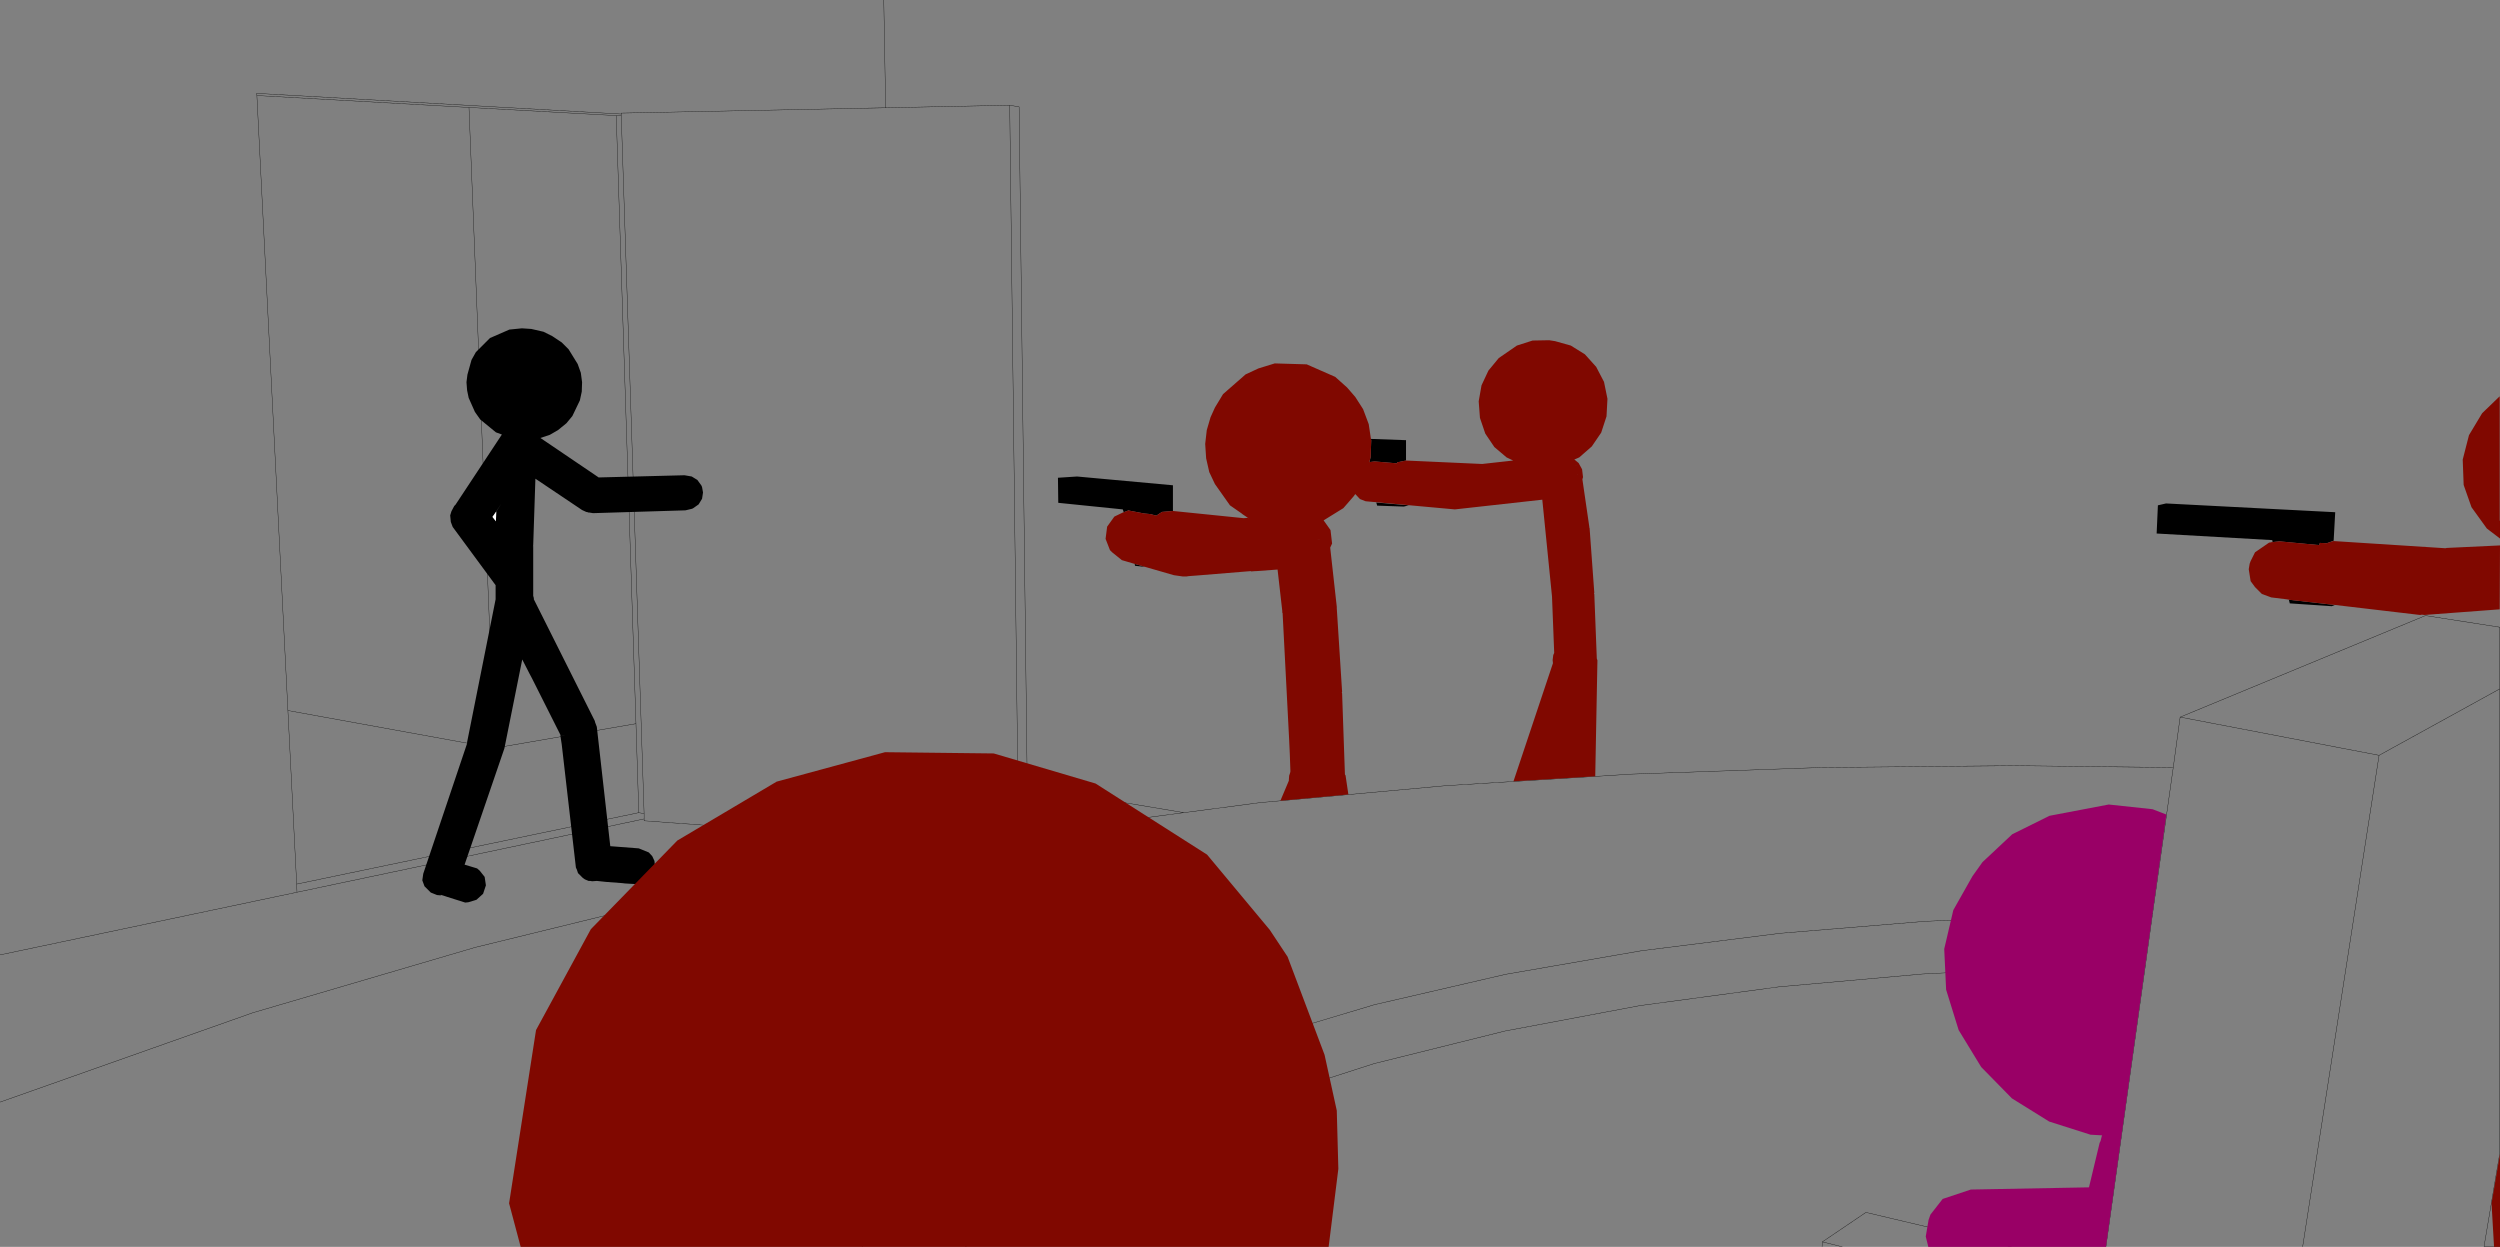
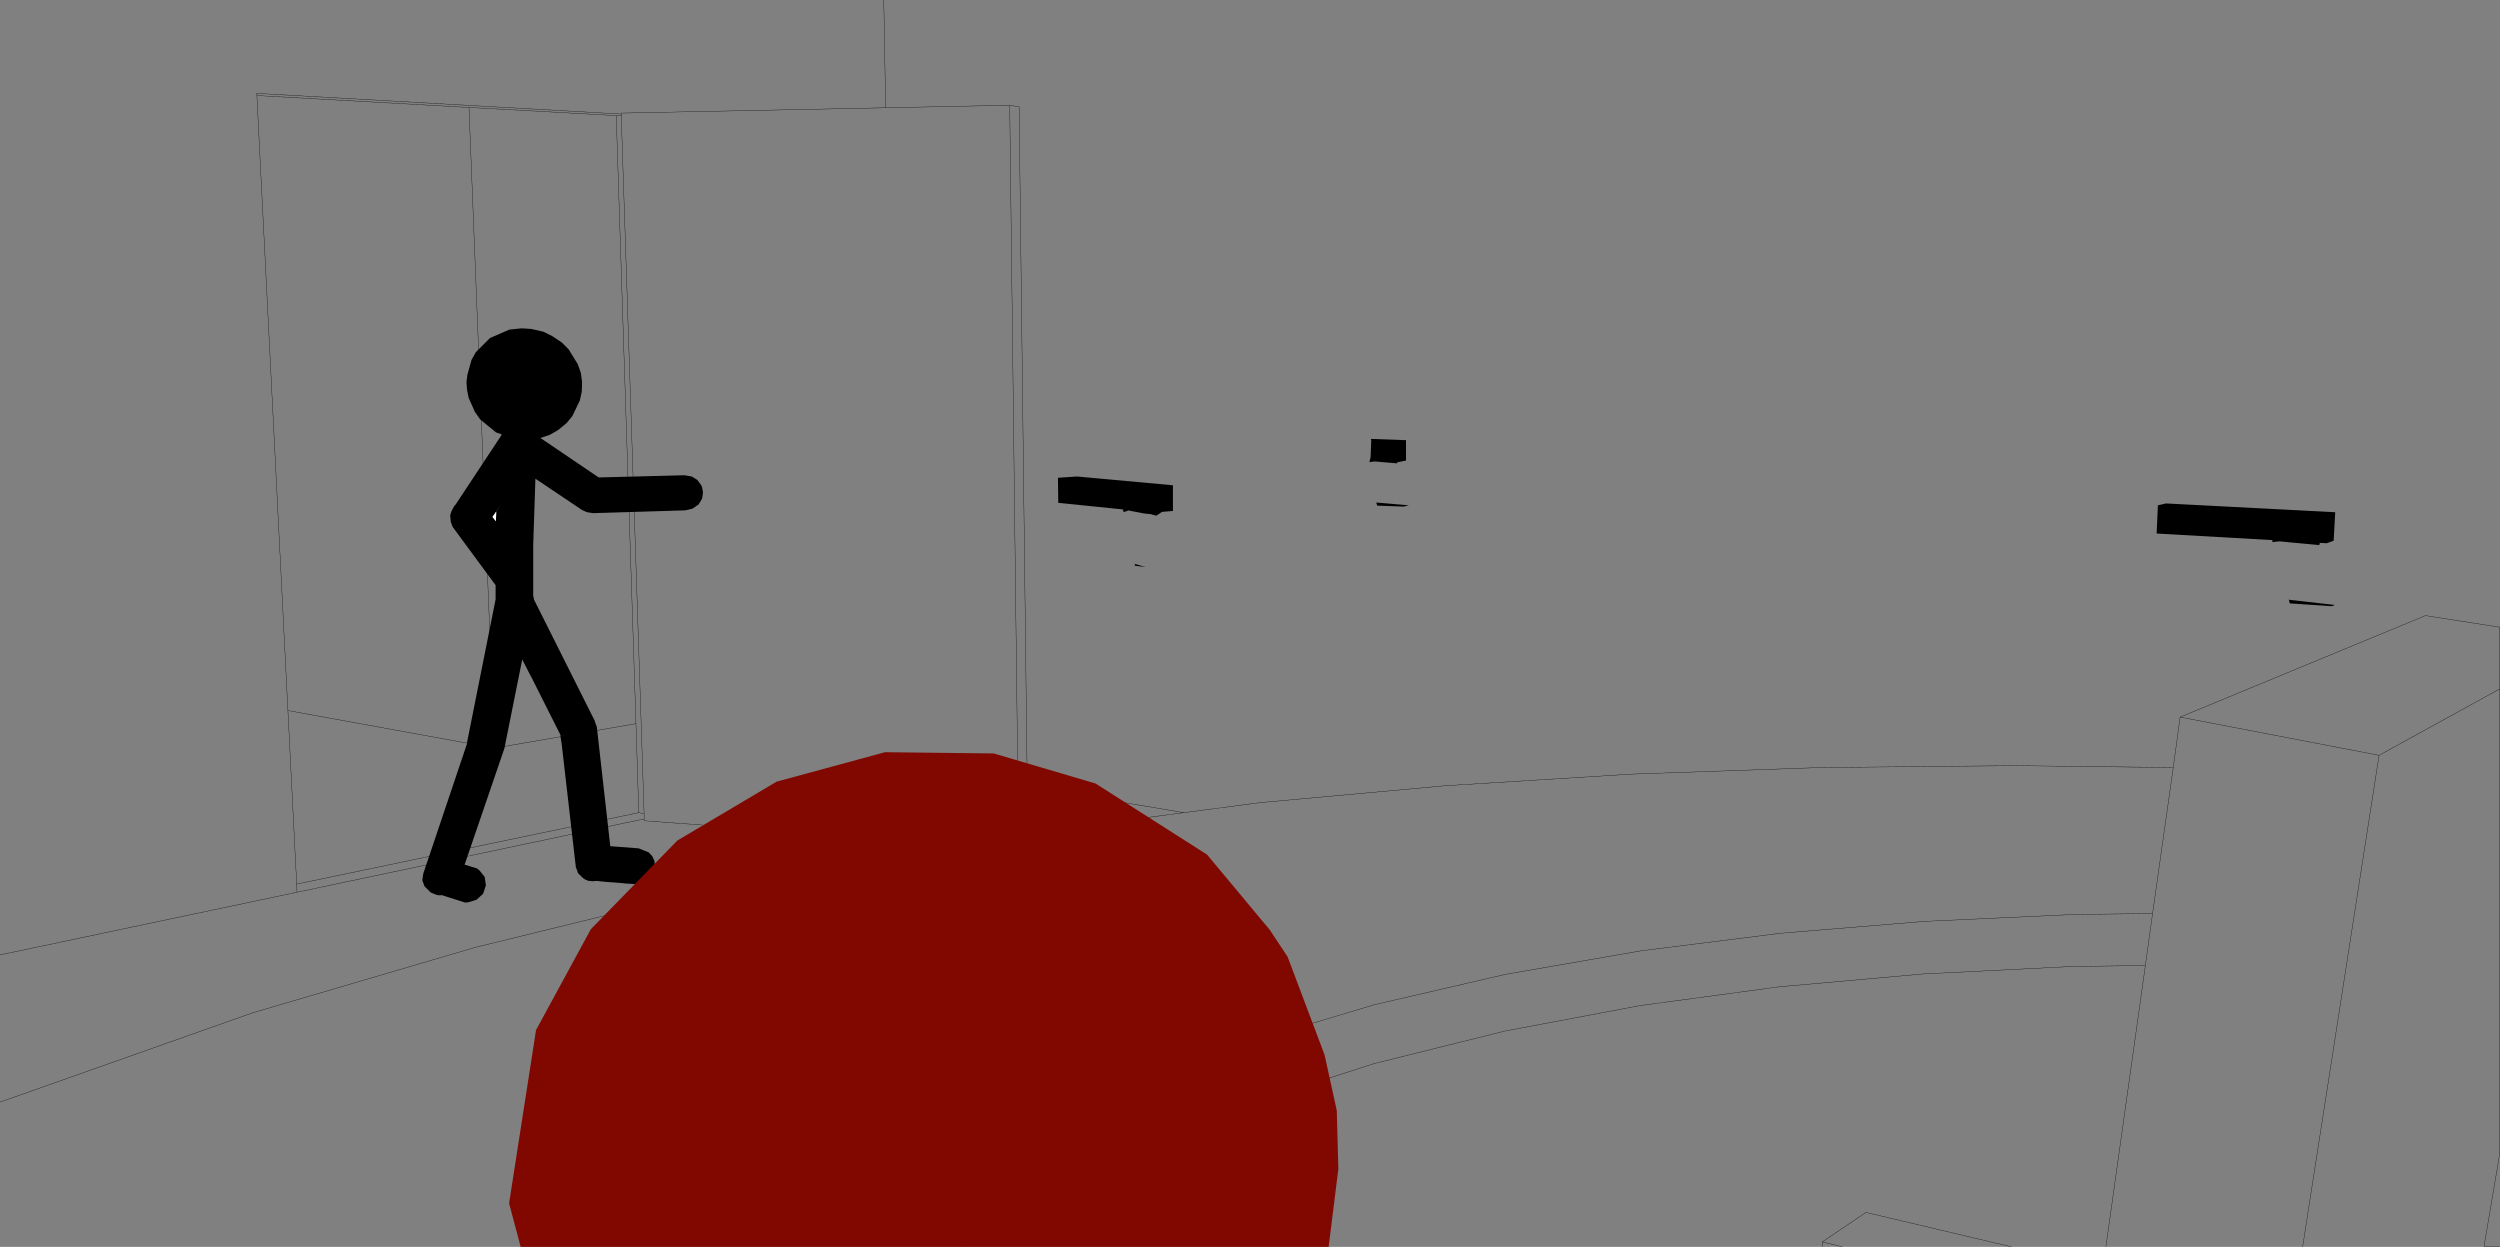
<svg xmlns="http://www.w3.org/2000/svg" height="199.0px" width="399.0px">
  <rect width="100%" height="100%" fill="#808080" stroke="none" />
  <g transform="matrix(1.0, 0.0, 0.0, 1.0, 199.0, 99.0)">
    <path d="M-99.85 -80.8 L-158.05 -84.1 -158.0 -83.75 -124.15 -81.85 -100.65 -80.55 -99.85 -80.6 -99.85 -80.8 -99.85 -80.95 -57.65 -81.8 -57.95 -99.0 M-57.65 -81.8 L-37.85 -82.2 -36.35 -81.95 -35.05 26.5 -10.05 30.7 2.1 29.1 31.7 26.4 61.4 24.55 91.5 23.5 122.4 23.2 147.85 23.5 148.95 15.45 188.1 -0.75 199.95 1.1 199.95 10.95 199.95 85.15 197.45 99.95 199.95 99.95 M148.95 15.45 L180.7 21.55 199.95 10.95 M168.5 100.0 L180.7 21.55 M-61.45 100.0 L-56.7 95.9 -38.6 84.4 -19.65 75.05 0.0 67.45 20.35 61.35 41.3 56.5 62.9 52.75 85.15 49.95 108.15 48.05 132.0 46.95 144.55 46.8 147.85 23.5 M-44.95 100.0 L-38.45 95.5 -19.55 85.45 0.0 77.3 20.3 70.75 41.2 65.55 62.7 61.5 84.9 58.5 107.85 56.45 131.65 55.25 143.4 55.1 144.55 46.8 M95.05 100.0 L91.85 99.2 91.8 100.0 M122.05 100.0 L98.8 94.5 91.85 99.2 M137.1 100.0 L143.4 55.1 M-35.05 26.5 L-35.0 34.0 -10.05 30.7 M-35.0 34.0 L-36.45 34.25 -45.6 35.7 -58.3 37.75 -89.9 44.05 -123.15 52.2 -158.7 62.65 -199.0 76.9 M-120.1 20.4 L-153.05 14.4 -151.65 42.1 -97.05 30.7 -97.5 16.5 -120.1 20.4 -124.15 -81.85 M-151.65 42.1 L-151.6 43.4 -96.2 31.7 -96.2 30.85 -96.25 30.85 -97.05 30.7 M-45.6 35.7 L-96.2 32.0 -96.2 31.7 M-199.0 53.4 L-151.6 43.4 M-97.5 16.5 L-100.65 -80.55 M-96.2 30.85 L-99.85 -80.6 M-37.85 -82.2 L-36.45 34.25 M-153.05 14.4 L-158.0 -83.75" fill="none" stroke="#000000" stroke-linecap="round" stroke-linejoin="round" stroke-width="0.05" />
    <path d="M25.4 -25.5 L24.2 -25.25 24.05 -25.25 23.95 -25.05 20.45 -25.35 20.35 -25.35 19.55 -25.25 19.6 -25.4 19.75 -26.05 19.85 -28.7 19.8 -28.95 25.4 -28.75 25.4 -25.5 M-11.8 -17.45 L-13.55 -17.3 -14.45 -16.7 -15.4 -16.95 -16.4 -17.05 -18.75 -17.5 -18.9 -17.55 -19.0 -17.5 -19.65 -17.25 -19.8 -17.7 -30.1 -18.75 -30.15 -22.75 -27.1 -22.95 -11.8 -21.55 -11.8 -17.45 M-17.9 -9.0 L-16.15 -8.5 -17.85 -8.7 -17.9 -9.0 M20.65 -18.8 L25.85 -18.35 25.05 -18.15 20.8 -18.3 20.65 -18.8 M163.7 -12.55 L163.65 -12.8 145.2 -13.85 145.4 -18.35 146.7 -18.65 173.7 -17.25 173.45 -12.7 172.35 -12.3 171.25 -12.35 171.15 -12.0 164.8 -12.6 163.85 -12.5 163.7 -12.45 163.7 -12.55 M173.65 -2.45 L173.15 -2.25 166.45 -2.7 166.3 -3.3 166.55 -3.25 173.65 -2.45 M-124.4 -39.2 L-123.75 -41.55 -123.05 -42.8 -120.8 -45.05 -117.7 -46.4 -115.7 -46.6 -114.2 -46.5 -112.25 -46.05 -110.85 -45.35 -109.35 -44.35 -108.25 -43.25 -106.8 -40.9 -106.3 -39.5 -106.1 -38.0 -106.15 -36.5 -106.45 -35.1 -107.65 -32.6 -108.6 -31.45 -109.95 -30.35 -111.25 -29.6 -112.75 -29.1 -103.45 -22.8 -89.75 -23.15 -88.6 -22.95 -87.7 -22.4 -87.05 -21.5 -86.95 -21.25 -86.8 -20.4 -86.95 -19.4 -87.5 -18.5 -88.35 -17.9 -88.55 -17.8 -89.6 -17.55 -104.35 -17.1 -104.95 -17.2 -105.1 -17.2 -105.2 -17.25 -105.45 -17.3 -106.1 -17.6 -113.55 -22.6 -113.9 -12.0 -114.0 -11.5 -113.9 -11.95 -113.9 -3.9 -113.8 -3.55 -113.8 -3.35 -104.05 16.1 -104.05 16.2 -103.75 17.0 -101.6 36.05 -97.05 36.4 -95.45 37.05 -94.9 37.65 -94.55 38.4 -94.45 39.4 -94.7 40.4 -95.2 41.15 -95.8 41.6 -96.65 41.95 -97.55 42.1 -99.25 42.0 -99.65 41.95 -102.3 41.75 -103.7 41.6 -103.8 41.6 -104.5 41.65 -104.75 41.6 -105.05 41.6 -105.65 41.35 -106.0 41.1 -106.75 40.35 -106.95 39.75 -107.05 39.55 -107.1 39.4 -107.1 39.35 -109.2 21.1 -109.35 19.8 -109.55 18.5 -109.55 18.3 -114.1 9.25 -114.5 8.5 -115.65 6.25 -118.5 20.45 -124.85 39.0 -122.85 39.6 -122.45 39.95 -121.65 40.95 -121.45 42.3 -121.9 43.65 -122.95 44.6 -124.25 45.0 -124.75 45.05 -127.6 44.15 -128.05 44.0 -129.0 43.7 -128.55 43.85 -128.7 43.9 -129.25 43.85 -130.25 43.45 -131.25 42.45 -131.6 41.5 -131.45 40.45 -124.45 19.65 -124.45 19.45 -119.9 -3.35 -119.9 -5.6 -126.75 -14.9 -127.05 -15.7 -127.15 -16.75 -126.95 -17.4 -126.5 -18.25 -126.3 -18.45 -118.9 -29.65 -119.85 -30.0 -122.35 -32.05 -123.2 -33.25 -124.2 -35.5 -124.45 -36.7 -124.55 -38.0 -124.4 -39.2 M-120.4 -16.5 L-119.85 -15.8 -119.8 -17.35 -119.0 -18.6 -120.4 -16.5 M-109.45 18.5 L-108.65 18.3 -109.5 18.5 -109.45 18.5" fill="#000000" fill-rule="evenodd" stroke="none" />
    <path d="M-119.8 -17.35 L-119.85 -15.8 -120.4 -16.5 -119.8 -17.35" fill="#ffffff" fill-rule="evenodd" stroke="none" />
-     <path d="M25.4 -25.5 L37.55 -24.95 42.5 -25.5 41.45 -26.0 39.5 -27.65 38.05 -29.8 37.2 -32.3 37.0 -34.95 37.45 -37.5 38.55 -39.85 40.2 -41.85 43.1 -43.85 45.6 -44.65 48.25 -44.7 49.2 -44.55 51.7 -43.85 53.95 -42.45 55.75 -40.45 57.0 -38.05 57.55 -35.35 57.4 -32.55 56.55 -29.95 55.05 -27.75 53.05 -26.0 52.25 -25.65 52.35 -25.6 52.95 -25.1 53.5 -24.1 53.65 -22.85 53.55 -22.5 54.65 -14.95 54.65 -14.85 54.7 -14.7 55.45 -4.4 55.4 -4.25 55.45 -4.2 55.85 6.1 55.95 6.4 55.6 24.9 42.55 25.7 48.85 6.85 48.8 6.35 48.9 5.55 49.05 5.2 48.7 -3.8 47.15 -19.25 33.2 -17.7 27.7 -18.2 18.95 -19.0 18.05 -19.35 17.3 -20.15 17.05 -19.8 15.4 -17.9 12.25 -15.95 13.35 -14.4 13.6 -12.25 13.3 -11.6 14.35 -2.15 14.35 -1.9 15.2 11.4 15.15 11.55 15.2 11.65 15.65 24.6 15.75 24.75 16.2 27.8 5.35 28.8 6.7 25.6 6.7 25.5 6.75 24.8 6.9 24.35 6.95 24.1 6.85 21.25 6.75 19.1 5.7 -1.2 5.65 -1.2 5.65 -1.5 4.9 -8.1 1.5 -7.85 1.35 -7.85 0.7 -7.8 0.6 -7.85 -7.95 -7.15 -9.3 -7.05 -9.6 -7.0 -9.8 -7.0 -10.25 -7.0 -11.65 -7.2 -16.15 -8.5 -17.9 -9.0 -19.95 -9.6 -21.5 -10.85 -21.85 -11.2 -22.55 -13.0 -22.3 -14.95 -21.15 -16.55 -19.7 -17.25 -19.65 -17.25 -19.0 -17.5 -18.9 -17.55 -18.75 -17.5 -16.4 -17.05 -15.4 -16.95 -14.45 -16.7 -13.55 -17.3 -11.8 -17.45 -0.5 -16.3 0.15 -16.35 0.4 -16.2 -0.65 -16.9 -0.9 -17.1 -2.7 -18.35 -5.1 -21.75 -6.0 -23.65 -6.5 -25.85 -6.65 -28.15 -6.4 -30.35 -5.8 -32.4 -5.1 -33.95 -3.8 -36.1 -0.2 -39.25 1.85 -40.2 4.45 -41.0 9.55 -40.85 14.1 -38.85 16.0 -37.15 17.3 -35.65 18.55 -33.7 19.45 -31.3 19.8 -28.95 19.85 -28.7 19.75 -26.05 19.55 -25.25 20.35 -25.35 20.45 -25.35 23.95 -25.05 24.05 -25.25 24.2 -25.25 25.4 -25.5 M11.65 -12.9 L11.25 -12.95 11.55 -12.9 11.65 -12.9 M52.75 -23.3 L52.85 -23.25 52.8 -23.3 52.75 -23.3 M52.65 -24.7 L52.6 -24.7 52.35 -24.65 52.65 -24.7 M166.55 -3.25 L165.95 -3.35 165.55 -3.4 163.5 -3.65 162.0 -4.2 160.9 -5.3 160.2 -6.25 159.9 -8.15 160.05 -9.05 160.2 -9.45 160.9 -10.85 163.15 -12.4 163.5 -12.45 163.7 -12.55 163.7 -12.45 163.85 -12.5 164.8 -12.6 171.15 -12.0 171.25 -12.35 172.35 -12.3 173.4 -12.65 191.3 -11.5 191.5 -11.55 200.0 -11.95 199.95 -1.75 187.9 -0.85 187.55 -0.9 187.25 -0.85 173.65 -2.45 166.55 -3.25 M199.95 -35.75 L199.95 -15.9 200.0 -15.9 200.0 -13.05 197.9 -14.65 195.45 -18.05 194.2 -21.6 194.05 -25.65 195.05 -29.55 197.15 -33.05 199.95 -35.75 M198.65 93.05 L200.0 85.15 200.0 100.0 199.05 100.0 198.65 93.05" fill="#800800" fill-rule="evenodd" stroke="none" />
-     <path d="M144.55 30.15 L146.75 31.0 137.1 100.0 108.75 100.0 108.75 99.95 108.35 98.35 108.8 95.7 109.1 94.85 111.05 92.35 115.55 90.85 134.4 90.5 136.1 83.4 136.25 83.1 136.45 82.3 136.5 82.2 134.65 82.1 128.05 80.0 122.1 76.3 117.2 71.3 113.6 65.4 111.6 58.95 111.3 52.45 112.75 46.25 115.8 40.85 117.4 38.6 122.15 34.15 128.1 31.2 137.55 29.4 144.55 30.15" fill="#990066" fill-rule="evenodd" stroke="none" />
    <path d="M14.6 87.55 L13.05 100.0 -115.9 100.0 -117.75 93.05 -113.45 65.4 -104.7 49.3 -90.9 35.15 -75.05 25.75 -57.75 21.05 -40.4 21.25 -24.15 26.05 -6.35 37.4 3.65 49.4 6.5 53.7 12.4 69.35 14.35 78.25 14.6 87.55" fill="#800800" fill-rule="evenodd" stroke="none" />
  </g>
</svg>